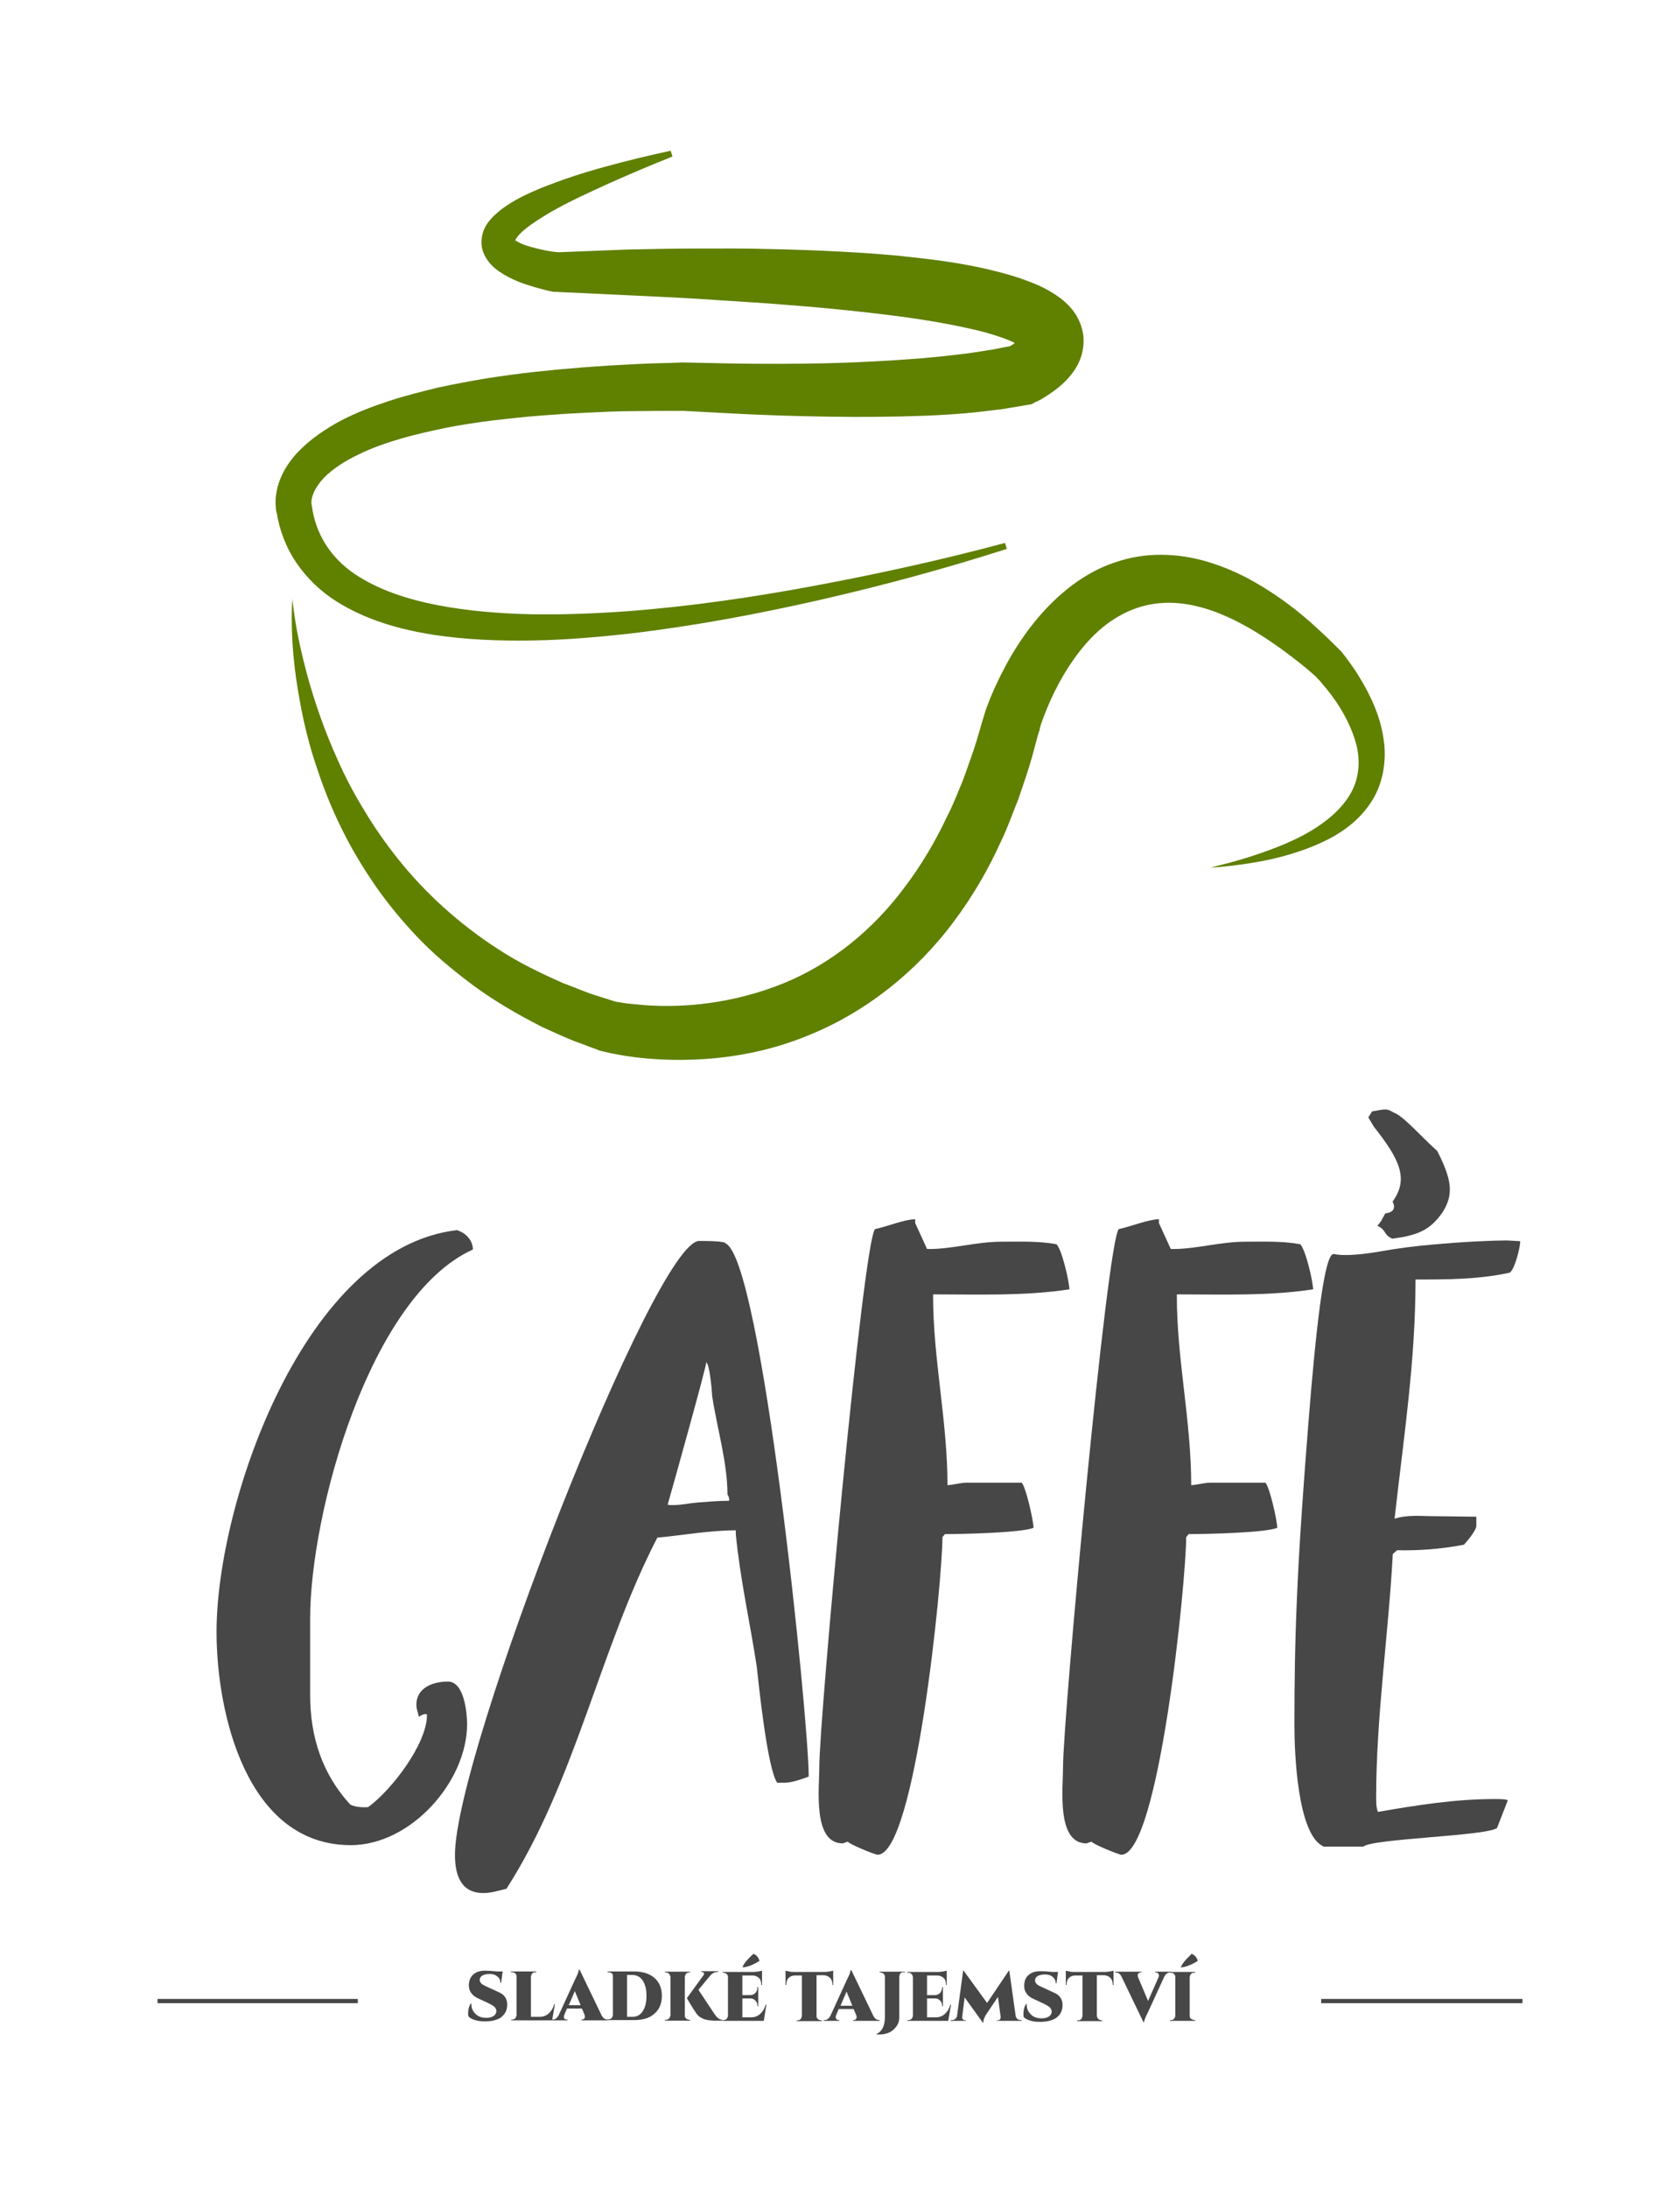
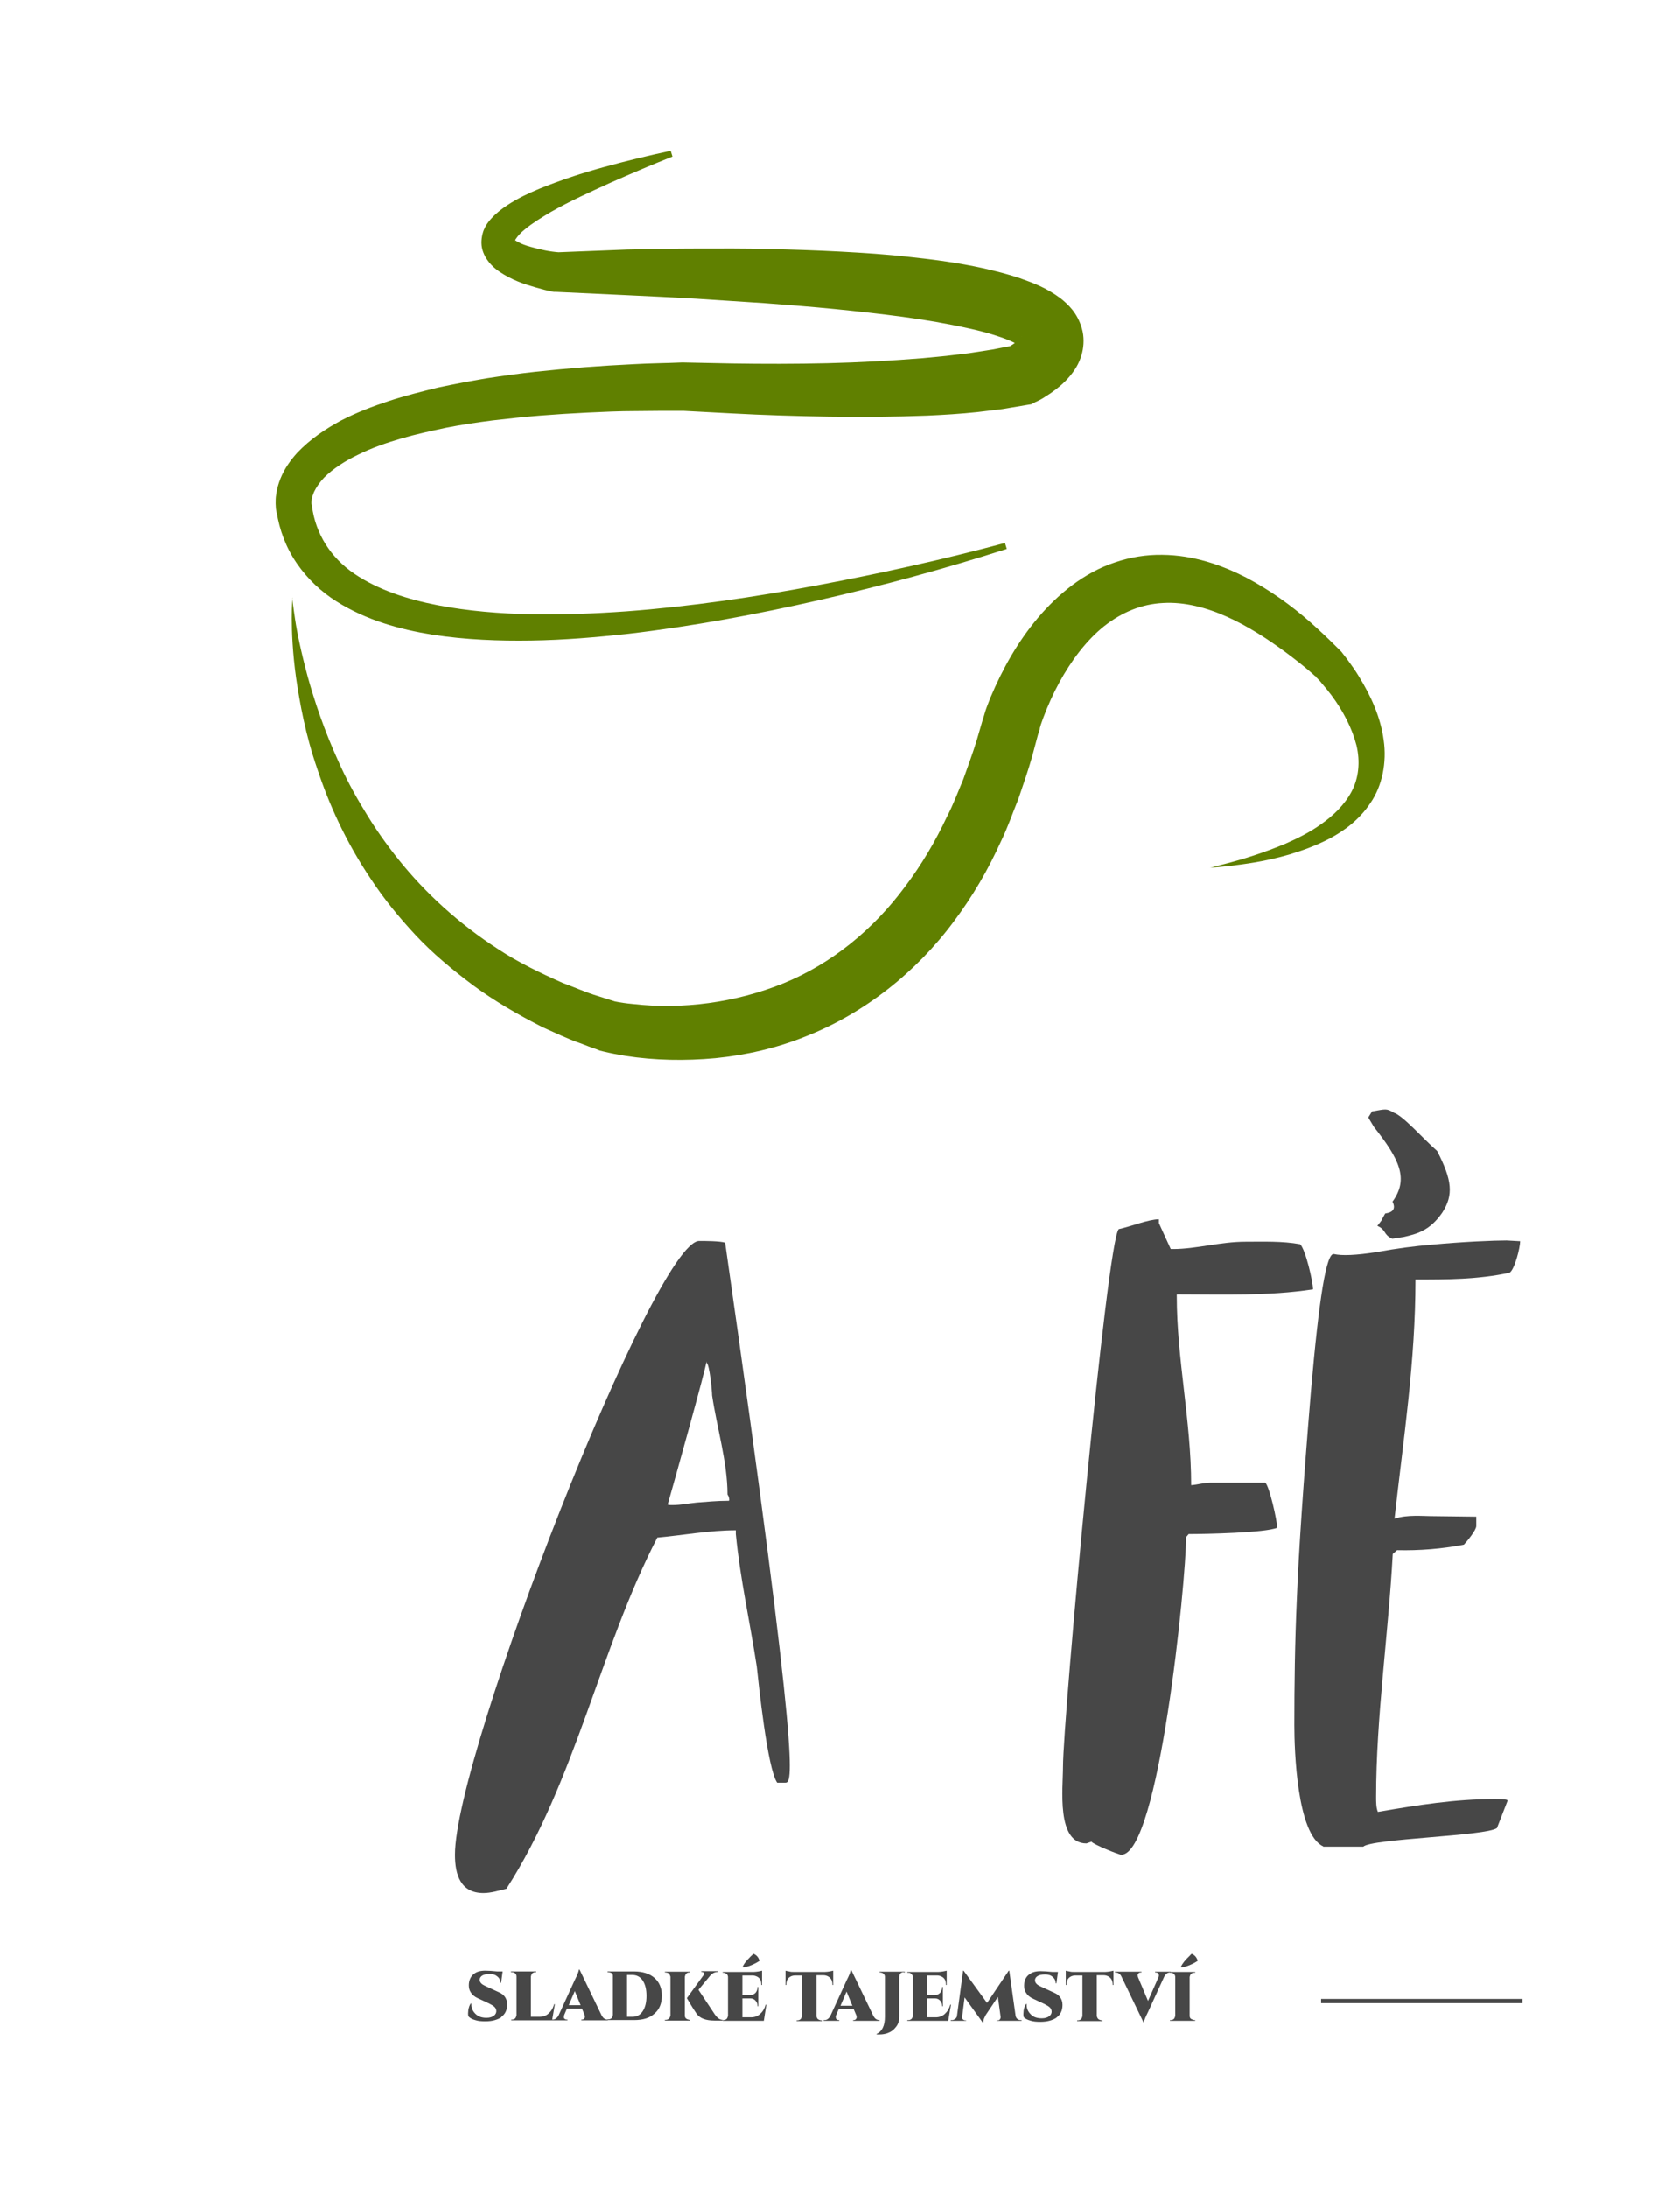
<svg xmlns="http://www.w3.org/2000/svg" width="768" height="1000" viewBox="0 0 768 1000" fill="none">
  <g clip-path="url(#clip0_317_111)">
-     <path d="M209.142 562.284C212.833 563.436 216.177 566.776 216.177 571.039C168.887 592.466 141.782 691.422 141.782 739.691V774.711C141.782 793.95 147.434 810.884 160.121 824.708C162.428 825.86 165.773 826.09 168.311 825.86C178.807 818.257 195.185 797.06 195.185 783.812C195.185 782.66 192.417 783.812 191.494 784.618C191.148 782.66 190.341 781.162 190.341 779.204C190.341 771.025 198.299 768.491 204.759 768.491C212.371 768.491 213.525 783.236 213.525 787.959C213.525 814.225 187.803 843.255 160.352 843.255C112.831 843.255 98.99 783.121 98.99 745.796C98.99 686.238 139.475 570.117 209.026 562.168L209.142 562.284Z" fill="#474747" />
-     <path d="M331.519 568.159C348.244 574.38 369.698 785.655 369.698 811.921C366.583 813.073 362.085 814.686 358.971 814.686H355.28C350.781 808.465 346.745 768.951 345.937 761.579C342.823 741.303 338.325 721.489 336.364 701.099V699.371C324.253 699.371 312.027 701.675 300.492 702.712C274.194 753.515 263.122 813.994 231.518 863.184C228.173 863.991 224.482 865.143 221.022 865.143C210.526 865.143 207.988 856.733 207.988 847.632C207.988 801.322 299.339 567.122 319.639 567.122C322.177 567.122 329.213 567.122 331.519 567.928V568.159ZM322.984 622.072C322.984 624.376 307.413 680.017 305.221 687.621C305.798 687.851 306.375 687.851 307.182 687.851C311.45 687.851 314.795 687.045 318.486 686.699C322.984 686.353 328.059 685.893 332.557 685.893C333.134 685.893 333.365 685.893 333.365 685.547C333.365 684.741 333.134 683.819 332.557 683.013C332.557 668.267 327.713 652.485 325.522 637.739C325.522 635.781 324.368 623.57 322.984 622.763V621.842V622.072Z" fill="#474747" />
-     <path d="M385.269 842.448C371.428 842.448 374.542 817.335 374.542 807.428C374.542 785.425 394.611 567.007 400.033 561.708C405.454 560.556 413.643 557.215 418.372 557.215V558.943L423.793 570.808H424.946C435.443 570.808 446.4 567.468 458.05 567.468C466.239 567.468 474.774 567.122 482.963 568.62C485.501 571.154 488.846 585.899 488.846 589.24C468.2 592.351 448.13 591.544 426.561 591.544V592.351C426.561 621.15 433.136 649.374 433.136 678.75C436.25 678.52 439.018 677.598 442.132 677.598H467.046C469.007 679.557 472.467 695.108 472.467 698.219C467.046 700.523 439.595 701.099 431.982 701.099L430.829 702.481C430.829 722.526 418.372 847.632 401.186 847.632C400.033 847.632 388.152 842.794 387.576 841.642L385.269 842.448V842.448Z" fill="#474747" />
+     <path d="M331.519 568.159C366.583 813.073 362.085 814.686 358.971 814.686H355.28C350.781 808.465 346.745 768.951 345.937 761.579C342.823 741.303 338.325 721.489 336.364 701.099V699.371C324.253 699.371 312.027 701.675 300.492 702.712C274.194 753.515 263.122 813.994 231.518 863.184C228.173 863.991 224.482 865.143 221.022 865.143C210.526 865.143 207.988 856.733 207.988 847.632C207.988 801.322 299.339 567.122 319.639 567.122C322.177 567.122 329.213 567.122 331.519 567.928V568.159ZM322.984 622.072C322.984 624.376 307.413 680.017 305.221 687.621C305.798 687.851 306.375 687.851 307.182 687.851C311.45 687.851 314.795 687.045 318.486 686.699C322.984 686.353 328.059 685.893 332.557 685.893C333.134 685.893 333.365 685.893 333.365 685.547C333.365 684.741 333.134 683.819 332.557 683.013C332.557 668.267 327.713 652.485 325.522 637.739C325.522 635.781 324.368 623.57 322.984 622.763V621.842V622.072Z" fill="#474747" />
    <path d="M496.689 842.448C482.848 842.448 485.962 817.335 485.962 807.428C485.962 785.425 506.032 567.007 511.453 561.708C516.874 560.556 525.063 557.215 529.792 557.215V558.943L535.213 570.808H536.367C546.863 570.808 557.82 567.468 569.47 567.468C577.659 567.468 586.194 567.122 594.384 568.62C596.921 571.154 600.266 585.899 600.266 589.24C579.62 592.351 559.55 591.544 537.982 591.544V592.351C537.982 621.15 544.556 649.374 544.556 678.75C547.67 678.52 550.438 677.598 553.553 677.598H578.467C580.427 679.557 583.888 695.108 583.888 698.219C578.467 700.523 551.13 701.099 543.403 701.099L542.249 702.481C542.249 722.526 529.792 847.632 512.606 847.632C511.453 847.632 499.573 842.794 498.996 841.642L496.689 842.448V842.448Z" fill="#474747" />
    <path d="M604.995 843.831C592.884 838.417 591.731 799.71 591.731 788.42C591.731 770.334 591.962 751.095 592.884 730.475C593.692 709.854 595.768 678.52 599.343 635.551C603.034 593.157 606.379 572.306 609.84 573.112C613.53 573.919 619.99 573.688 629.332 572.191C638.906 570.463 647.095 569.426 654.246 568.85C668.664 567.468 683.082 566.892 688.733 566.892L694.962 567.237C694.962 570.117 692.424 580.255 690.118 581.637C675.7 584.748 661.513 584.748 647.095 584.748C647.095 622.303 641.674 656.747 637.522 694.072C643.519 692.113 649.979 692.92 655.976 692.92L674.892 693.15V697.413C674.892 699.371 670.625 704.44 669.241 705.937C659.091 707.896 648.94 708.702 638.675 708.472L636.714 710.2C634.753 746.603 629.102 784.734 629.102 821.252C629.102 823.556 629.102 826.09 629.909 828.049C648.018 824.938 665.204 822.173 683.312 822.173C689.771 822.173 689.195 822.749 689.195 822.98L684.35 835.421C679.506 839.108 626.91 840.26 623.219 843.946H604.88L604.995 843.831ZM631.524 557.676L633.254 554.565C637.022 554.028 638.137 552.223 636.599 549.151C644.211 538.668 639.713 529.682 628.064 514.937L625.526 510.674L627.256 507.91C633.831 506.758 633.831 506.527 637.176 508.486C641.443 509.868 650.209 520.006 657.014 525.996C663.82 539.244 664.627 546.041 659.321 554.22C653.669 562.399 647.787 563.897 641.789 565.279L636.483 566.085C632.216 564.127 633.946 562.169 629.678 560.21L631.639 557.676H631.524Z" fill="#474747" />
    <path d="M133.593 273.479C133.593 273.479 133.939 276.82 134.861 282.925C135.784 289.146 137.63 298.016 140.628 309.191C143.743 320.365 148.126 333.613 154.7 348.013C157.93 355.27 161.851 362.758 166.465 370.246C170.963 377.849 176.269 385.453 182.267 392.941C194.262 407.917 209.603 422.086 227.827 433.836C236.939 439.827 246.974 444.665 257.355 449.273C262.776 451.231 267.966 453.651 273.502 455.263C276.04 456.07 278.577 456.876 281.115 457.683C283.306 458.143 286.421 458.604 289.074 458.835C311.911 461.484 336.248 458.259 358.163 449.388C380.194 440.403 399.34 424.736 413.874 405.037C421.255 395.245 427.599 384.531 432.905 373.241C435.789 367.712 437.98 361.837 440.402 356.077C442.478 350.202 444.67 344.326 446.515 338.336L449.168 329.235L449.86 327.047L450.437 325.088L450.898 323.706C451.59 321.978 452.167 320.25 452.859 318.637C455.627 312.071 458.742 305.735 462.317 299.629C469.468 287.533 478.465 276.244 490.23 267.373C496.112 262.996 502.687 259.309 509.723 257.005C516.759 254.586 524.14 253.434 531.292 253.549C545.709 253.665 558.628 258.273 569.701 263.917C580.773 269.792 590.347 276.704 598.882 284.192C603.034 287.879 607.071 291.68 610.878 295.482L612.262 296.864L613.3 297.901L613.992 298.823C614.915 299.975 615.722 301.011 616.529 302.163C618.144 304.352 619.759 306.656 621.143 308.96C626.795 318.061 631.178 327.853 632.562 338.221C634.061 348.474 631.87 359.187 626.564 366.906C621.374 374.739 614.453 379.693 607.994 383.149C601.42 386.605 595.076 388.793 589.424 390.521C578.005 393.862 568.778 394.899 562.549 395.705C559.435 396.051 557.013 396.281 555.398 396.397C553.783 396.397 552.976 396.627 552.976 396.627C552.976 396.627 556.206 395.821 562.319 394.208C568.316 392.595 577.198 389.945 587.694 385.568C592.884 383.264 598.651 380.499 604.072 376.582C609.494 372.781 614.684 367.827 617.914 361.722C621.143 355.616 621.95 348.128 620.105 340.525C618.144 332.922 614.107 324.973 608.686 317.715C607.302 315.872 605.803 314.029 604.303 312.301C603.611 311.379 602.804 310.573 601.996 309.767L601.42 309.191C601.42 309.191 601.074 308.845 601.65 309.421V309.191L601.074 308.845L599.689 307.578C595.883 304.237 591.846 301.127 587.694 298.016C579.389 291.911 570.508 286.151 561.05 281.888C551.592 277.626 541.442 274.976 531.753 275.552C522.064 276.013 512.952 279.7 504.763 286.151C496.689 292.602 489.769 301.818 484.232 311.955C481.464 317.024 479.042 322.439 476.966 327.968C476.504 329.351 475.928 330.733 475.582 332L475.351 332.922C475.351 332.922 475.582 332.115 475.351 332.691V333.267L474.543 335.686L471.891 345.594C470.045 352.16 467.738 358.726 465.547 365.178C462.894 371.629 460.702 378.195 457.588 384.531C451.821 397.318 444.67 409.644 436.019 421.164C418.949 444.204 395.073 463.212 368.198 473.695C354.819 479.11 340.862 482.22 327.021 483.602C313.18 484.87 299.454 484.639 285.959 482.566C282.499 481.99 279.385 481.414 275.579 480.492L274.194 480.146L273.618 479.916L272.464 479.455L270.158 478.649L265.659 476.921C259.546 474.847 253.779 471.967 248.012 469.433C236.708 463.673 225.982 457.452 216.293 450.31C206.604 443.052 197.607 435.564 189.879 427.27C182.152 418.976 175.346 410.566 169.579 401.811C157.93 384.531 150.202 367.136 145.011 351.354C139.59 335.687 137.053 321.402 135.323 309.767C133.708 298.132 133.362 288.8 133.362 282.58C133.362 276.244 133.708 273.018 133.708 273.018L133.593 273.479Z" fill="#608000" />
    <path d="M460.126 250.9C431.982 259.885 403.608 267.604 374.773 274.17C345.937 280.736 316.871 286.151 287.459 289.607C272.695 291.22 257.931 292.487 242.937 292.717C228.058 292.948 212.948 292.372 197.838 290.068C182.844 287.648 167.503 283.501 153.662 274.746C146.742 270.368 140.513 264.493 135.669 257.466C130.824 250.439 127.71 242.26 126.441 233.965L126.672 235.117C126.211 233.62 126.211 233.159 126.095 232.353C126.095 231.661 125.98 230.855 125.98 230.164C125.98 228.781 125.98 227.399 126.211 226.132C126.557 223.482 127.249 221.063 128.172 218.759C130.017 214.151 132.785 210.35 135.784 207.009C141.897 200.558 148.933 195.95 155.969 192.148C163.12 188.462 170.387 185.697 177.769 183.278C185.15 180.859 192.532 179.015 200.03 177.172C207.527 175.559 214.909 174.177 222.406 172.91C229.903 171.758 237.4 170.721 244.782 169.915C252.279 169.108 259.777 168.417 267.159 167.841C274.656 167.265 282.153 166.804 289.535 166.459C297.032 165.998 304.529 165.998 311.911 165.652L334.518 166.113C349.167 166.343 363.815 166.343 378.348 165.998C392.881 165.652 407.53 164.846 421.832 163.694L432.559 162.657L443.17 161.39L453.551 159.777L463.701 157.819L460.472 158.971L462.548 157.703C463.355 157.243 464.047 156.667 464.739 156.091C466.008 155.054 467.046 154.017 467.162 153.672C467.162 153.672 467.046 153.672 466.816 154.478C466.585 155.169 466.585 156.551 466.816 157.473C467.508 159.547 467.969 159.316 467.046 158.625C465.316 157.243 461.164 155.284 456.896 153.902C452.513 152.404 447.784 151.137 442.94 150.1C433.136 147.912 422.986 146.184 412.72 144.801C402.339 143.419 391.959 142.267 381.462 141.23C370.966 140.193 360.47 139.387 349.859 138.58L318.14 136.507C307.528 135.931 296.917 135.355 286.305 134.894L254.356 133.396H253.202C250.088 132.82 247.55 132.129 244.782 131.323C242.014 130.516 239.361 129.71 236.593 128.558C233.825 127.406 231.057 126.024 228.173 124.065C226.674 123.028 225.174 121.761 223.79 120.148C222.406 118.42 220.906 116.117 220.33 113.237C219.753 110.357 220.33 107.361 221.137 105.173C222.06 102.984 223.213 101.371 224.482 99.989C226.904 97.339 229.326 95.496 231.749 93.883C236.593 90.657 241.553 88.353 246.512 86.28C256.432 82.248 266.236 79.022 276.386 76.257C286.421 73.493 296.455 71.074 306.606 68.885L307.413 71.534C297.84 75.336 288.382 79.368 279.039 83.515C269.696 87.778 260.469 91.925 251.818 96.878C247.55 99.413 243.398 101.947 239.938 104.827C238.208 106.209 236.708 107.822 235.901 109.089C235.44 109.665 235.209 110.357 235.209 110.472C235.209 110.702 235.44 110.472 235.324 110.011C235.094 109.205 235.555 110.011 237.054 110.702C238.438 111.509 240.399 112.2 242.475 112.776C244.552 113.352 246.743 113.928 249.05 114.389C251.241 114.849 253.779 115.195 255.74 115.31H254.586L286.767 114.043C297.494 113.813 308.22 113.582 319.062 113.582C329.789 113.582 340.631 113.467 351.358 113.813C362.2 114.043 372.927 114.389 383.769 114.965C394.611 115.541 405.454 116.232 416.411 117.499C427.369 118.651 438.326 120.148 449.399 122.568C454.935 123.835 460.587 125.217 466.354 127.176C472.121 129.249 478.119 131.323 484.924 136.392C488.154 139.041 492.537 142.843 494.613 150.216C495.651 153.787 495.536 157.819 494.728 161.159C493.921 164.5 492.537 167.15 491.153 169.223C488.269 173.371 485.27 176.02 482.387 178.209C480.887 179.361 479.503 180.283 478.004 181.204C476.504 182.241 475.235 182.932 473.159 183.854L471.429 184.775L469.93 185.006L458.28 186.964L446.746 188.347C439.133 189.153 431.521 189.614 423.908 189.959C408.799 190.535 393.804 190.65 378.81 190.42C363.815 190.19 348.936 189.729 334.057 188.923L312.373 187.771C305.106 187.771 297.724 187.771 290.458 187.886C283.191 187.886 275.925 188.231 268.543 188.577C261.276 188.923 254.01 189.383 246.743 189.959C239.477 190.535 232.325 191.342 225.174 192.148C218.023 193.07 210.987 194.106 203.951 195.489C196.915 196.986 189.995 198.484 183.305 200.442C176.615 202.401 169.925 204.705 163.928 207.7C157.814 210.58 152.278 214.151 148.126 218.298C146.165 220.372 144.55 222.676 143.512 224.865C143.051 226.017 142.705 227.054 142.474 228.09C142.474 228.666 142.359 229.127 142.359 229.588C142.359 229.818 142.359 230.049 142.359 230.164C142.359 230.164 142.359 230.74 142.359 230.164L142.589 231.316C144.204 243.873 151.125 254.817 161.967 262.189C172.809 269.562 186.419 273.94 200.145 276.589C213.986 279.239 228.404 280.391 242.937 280.736C257.355 280.967 272.003 280.391 286.536 279.354C315.602 277.165 344.668 272.903 373.504 267.488C402.339 262.074 431.06 255.738 459.434 248.135L460.241 250.785L460.126 250.9Z" fill="#608000" />
    <path d="M535.329 923.203H534.867V923.549H546.401V923.203H545.94C545.94 923.203 544.902 922.973 544.441 922.627C543.979 922.282 543.864 921.706 543.864 921.245V903.504C543.864 903.504 544.095 902.467 544.441 902.122C544.787 901.776 545.363 901.546 545.94 901.546H546.401V901.2H534.867V901.546H535.329C535.329 901.546 536.367 901.661 536.713 902.122C537.059 902.467 537.289 903.043 537.289 903.504V921.245C537.289 921.245 537.059 922.282 536.713 922.627C536.367 922.973 535.905 923.203 535.329 923.203ZM540.058 899.127C541.211 899.011 542.48 898.666 543.864 898.09C545.248 897.514 546.517 896.823 547.555 896.131C547.093 894.519 546.171 893.482 544.787 892.906C544.441 893.136 544.21 893.482 543.864 893.827C541.788 895.786 540.519 897.399 539.827 898.896L540.058 899.127V899.127ZM535.213 901.431V901.085H528.062V901.431H528.408C528.408 901.431 529.215 901.431 529.446 901.891C529.677 902.122 529.792 902.467 529.792 902.698C529.792 902.928 529.792 903.159 529.677 903.504L524.832 914.448L520.219 903.504C520.219 903.504 520.103 902.928 520.103 902.698C520.103 902.467 520.103 902.122 520.45 901.891C520.68 901.546 521.026 901.431 521.488 901.431H521.834V901.085H509.723V901.431H509.953C511.107 901.431 512.03 902.007 512.606 903.159L522.756 924.24H522.987C522.987 923.434 523.679 921.821 524.832 919.517L532.33 903.159C533.022 902.007 533.829 901.431 534.983 901.431H535.213V901.431ZM501.418 902.698H504.532C505.34 902.698 506.147 902.928 506.724 903.274C507.993 903.965 508.685 905.232 508.685 906.96V907.191H509.031V900.624C509.031 900.624 508.223 900.855 507.416 900.97C506.608 901.085 505.916 901.2 505.224 901.2H491.037C490.345 901.2 489.653 901.2 488.846 900.97C488.038 900.855 487.577 900.739 487.231 900.624V907.191H487.577V906.96C487.577 905.693 487.923 904.656 488.615 903.965C489.307 903.274 490.345 902.813 491.614 902.813H494.844V921.36C494.844 921.36 494.613 922.397 494.267 922.742C493.921 923.088 493.344 923.318 492.883 923.318H492.421V923.664H503.956V923.318H503.494C503.494 923.318 502.456 923.088 502.11 922.742C501.764 922.397 501.533 921.936 501.418 921.36V902.813V902.698ZM482.963 922.051C484.809 920.784 485.732 918.826 485.732 916.291C485.732 913.757 484.463 911.798 482.041 910.762L476.043 907.997C476.043 907.997 475.351 907.651 475.12 907.536C473.736 906.845 473.159 905.923 473.159 905.002C473.159 904.195 473.621 903.504 474.428 903.043C475.235 902.583 476.274 902.352 477.773 902.352C479.272 902.352 480.426 902.698 481.233 903.504C482.156 904.195 482.617 905.232 482.617 906.384H482.963L483.655 901.2H481.118C478.926 900.97 477.081 900.855 475.697 900.855C473.505 900.855 471.775 901.315 470.506 902.352C468.892 903.504 468.2 905.347 468.2 907.536C468.2 908.688 468.43 909.725 469.007 910.646C469.699 911.798 470.737 912.72 472.237 913.411L477.427 915.83C478.58 916.406 479.503 916.982 479.964 917.443C480.541 918.019 480.772 918.71 480.772 919.402C480.772 920.093 480.426 920.899 479.618 921.475C478.811 922.051 477.773 922.397 476.274 922.397C474.082 922.397 472.352 921.821 471.199 920.554C469.93 919.286 469.353 917.904 469.353 916.291C469.353 916.176 469.353 916.061 469.353 915.83H469.122C468.546 916.522 468.2 917.558 467.969 918.826C467.969 919.286 467.854 919.862 467.854 920.438C467.854 921.014 467.854 921.475 468.084 921.936C468.661 922.512 469.699 923.088 470.968 923.434C472.352 923.894 473.851 924.01 475.697 924.01C478.696 924.01 481.233 923.318 483.079 922.051H482.963ZM466.585 923.203C466.585 923.203 465.893 923.203 465.547 922.973C464.855 922.627 464.393 922.051 464.278 921.13L461.394 900.624H461.164L451.244 915.37L440.518 900.624H440.287L437.519 921.13C437.519 921.706 437.173 922.282 436.711 922.627C436.25 922.973 435.789 923.203 435.212 923.203H434.635V923.549H441.671V923.318H441.094C441.094 923.318 440.518 923.203 440.172 922.858C439.941 922.627 439.825 922.282 439.825 921.936L440.979 912.835L449.284 924.355H449.514C449.514 924.355 449.514 923.203 449.86 922.512C450.206 921.821 450.437 921.13 450.783 920.669L456.204 912.605L457.473 921.936C457.473 921.936 457.357 922.627 457.127 922.858C456.896 923.203 456.55 923.318 456.204 923.318H455.627V923.549H467.046V923.203H466.469H466.585ZM415.258 923.203H414.796V923.549H433.482L434.75 916.176H434.404C433.943 918.019 433.02 919.402 431.867 920.438C430.713 921.475 429.329 921.936 427.715 921.936H423.793V913.296H427.369C428.407 913.296 429.214 913.642 429.791 914.333C430.483 915.024 430.713 915.83 430.713 916.867H431.06V908.112H430.713C430.713 909.264 430.367 910.071 429.791 910.762C429.099 911.453 428.291 911.799 427.253 911.799H423.793V902.813H428.407C429.214 902.813 429.906 903.043 430.598 903.389C431.867 904.08 432.444 905.232 432.444 906.96V907.191H432.79V900.624C432.79 900.624 431.867 900.855 431.175 900.97C430.367 901.085 429.675 901.2 428.983 901.2H414.796V901.546H415.258C415.258 901.546 416.065 901.546 416.411 901.891C416.988 902.352 417.218 902.813 417.334 903.504V921.245C417.334 921.245 417.103 922.282 416.757 922.627C416.296 922.973 415.95 923.203 415.373 923.203H415.258ZM413.182 901.431H413.643V901.085H402.109V901.431H402.57C402.57 901.431 403.608 901.661 403.954 902.007C404.3 902.352 404.531 902.928 404.531 903.389V921.706C404.531 925.738 403.262 928.387 400.725 929.539V929.77C400.725 929.77 401.647 929.77 402.224 929.77C403.493 929.77 404.646 929.539 405.684 929.194C407.299 928.618 408.568 927.696 409.606 926.314C410.644 925.046 411.105 923.434 411.105 921.706V903.274C411.105 903.274 411.221 902.583 411.336 902.237C411.797 901.546 412.374 901.315 413.066 901.315L413.182 901.431ZM384.231 916.637L386.999 910.186L389.652 916.637H384.115H384.231ZM401.993 923.203C400.84 923.203 400.033 922.627 399.34 921.475L389.19 900.394H388.844C388.844 901.2 388.152 902.813 386.999 905.117L379.502 921.475C379.502 921.475 378.81 922.512 378.348 922.742C377.887 923.088 377.426 923.203 376.849 923.203H376.503V923.549H383.654V923.203H383.423C383.423 923.203 382.847 923.203 382.616 922.973C382.385 922.858 382.155 922.627 382.155 922.397C382.155 922.166 382.039 922.051 382.039 921.821C382.039 921.706 382.039 921.475 382.155 921.13L383.423 918.134H390.228L391.497 921.13C391.497 921.13 391.613 921.706 391.613 921.936C391.613 922.166 391.497 922.512 391.267 922.742C391.036 923.088 390.69 923.203 390.228 923.203H389.998V923.549H402.109V923.203H401.878H401.993ZM373.273 902.698H376.387C377.195 902.698 378.002 902.928 378.579 903.274C379.848 903.965 380.54 905.232 380.54 906.96V907.191H380.886V900.624C380.886 900.624 379.963 900.855 379.271 900.97C378.464 901.085 377.772 901.2 377.079 901.2H362.892C362.2 901.2 361.508 901.2 360.701 900.97C359.894 900.855 359.432 900.739 359.086 900.624V907.191H359.432V906.96C359.432 905.693 359.778 904.656 360.47 903.965C361.162 903.274 362.2 902.813 363.469 902.813H366.583V921.36C366.583 921.36 366.353 922.397 366.007 922.742C365.661 923.088 365.084 923.318 364.623 923.318H364.161V923.664H375.695V923.318H375.234C375.234 923.318 374.196 923.088 373.85 922.742C373.504 922.397 373.273 921.936 373.273 921.36V902.813V902.698ZM330.827 923.203H330.366V923.549H349.167L350.32 916.176H349.974C349.513 918.019 348.59 919.402 347.437 920.438C346.283 921.475 344.899 921.936 343.284 921.936H339.363V913.296H342.938C343.976 913.296 344.784 913.642 345.36 914.333C346.052 915.024 346.283 915.83 346.283 916.867H346.629V908.112H346.283C346.283 909.264 345.937 910.071 345.36 910.762C344.668 911.453 343.861 911.799 342.823 911.799H339.363V902.813H343.976C344.784 902.813 345.476 903.043 346.168 903.389C347.437 904.08 348.013 905.232 348.013 906.96V907.191H348.359V900.624C348.359 900.624 347.437 900.855 346.745 900.97C345.937 901.085 345.245 901.2 344.553 901.2H330.366V901.546H330.827C330.827 901.546 331.865 901.776 332.211 902.122C332.557 902.467 332.788 903.043 332.788 903.504V921.245C332.788 921.245 332.557 922.282 332.211 922.627C331.865 922.973 331.289 923.203 330.827 923.203V923.203ZM339.709 899.127C340.862 899.011 342.131 898.666 343.515 898.09C344.899 897.514 346.168 896.823 347.206 896.131C346.745 894.519 345.822 893.482 344.438 892.906C343.515 893.712 342.592 894.634 341.554 895.786C340.516 896.938 339.824 897.975 339.478 898.896L339.709 899.127V899.127ZM330.251 923.434V923.088C328.982 923.088 327.828 922.166 326.79 920.669L319.293 909.379L324.714 902.813C325.637 901.776 326.79 901.2 328.174 901.2H328.29V900.855H320.562V901.2H320.908C320.908 901.2 321.6 901.315 321.831 901.661C321.831 901.776 321.831 901.891 321.831 902.122C321.831 902.352 321.831 902.467 321.6 902.698L313.987 913.181C313.987 913.181 314.564 914.102 315.718 916.061C316.871 918.019 317.794 919.286 318.37 920.208C319.87 922.397 322.638 923.434 326.56 923.434H330.02H330.251ZM304.414 923.088H303.953V923.434H315.487V923.088H315.026C315.026 923.088 313.987 922.858 313.641 922.512C313.18 922.166 313.065 921.59 313.065 921.13V903.389C313.065 903.389 313.295 902.352 313.641 902.007C313.987 901.661 314.564 901.431 315.026 901.431H315.487V901.085H303.953V901.431H304.414C304.414 901.431 305.452 901.546 305.798 902.007C306.144 902.352 306.375 902.928 306.49 903.389V921.13C306.49 921.13 306.26 922.166 305.798 922.512C305.452 922.858 304.991 923.088 304.414 923.088ZM286.651 902.583H289.074C291.034 902.583 292.649 903.389 293.803 905.117C294.956 906.845 295.533 909.149 295.533 912.144C295.533 915.139 294.956 917.443 293.803 919.171C292.649 920.899 291.15 921.706 289.074 921.706H286.651V902.467V902.583ZM302.569 912.144C302.569 908.573 301.415 905.923 299.224 903.965C297.032 902.007 293.803 900.97 289.881 900.97H277.77V901.315H278.231C278.231 901.315 279.27 901.431 279.616 901.776C280.077 902.122 280.192 902.583 280.192 903.043V920.899C280.192 920.899 279.962 921.936 279.616 922.282C279.27 922.627 278.693 922.858 278.231 922.858H277.77V923.203H289.881C293.918 923.203 297.032 922.282 299.224 920.208C301.531 918.25 302.569 915.485 302.569 911.914V912.144ZM260.007 916.406L262.776 909.955L265.428 916.406H259.892H260.007ZM277.77 922.973C276.617 922.973 275.809 922.397 275.117 921.245L264.967 900.163H264.621C264.621 900.97 263.929 902.583 262.776 904.887L255.278 921.245C255.278 921.245 254.586 922.282 254.125 922.512C253.664 922.858 253.202 922.973 252.626 922.973H252.279V923.318H259.431V922.973H259.085C259.085 922.973 258.508 922.973 258.277 922.742C258.047 922.627 257.816 922.397 257.816 922.166C257.816 921.936 257.816 921.821 257.816 921.59C257.816 921.475 257.816 921.245 257.931 920.899L259.2 917.904H266.005L267.274 920.899C267.274 920.899 267.389 921.475 267.389 921.706C267.389 921.936 267.389 922.282 267.043 922.512C266.813 922.858 266.467 922.973 266.005 922.973H265.774V923.318H277.885V922.973H277.655H277.77ZM234.171 922.973H233.709V923.318H252.395L253.664 915.946H253.318C252.856 917.789 251.933 919.171 250.78 920.208C249.627 921.245 248.243 921.706 246.628 921.706H242.706V903.274C242.706 903.274 242.937 902.237 243.283 901.891C243.629 901.546 244.206 901.315 244.667 901.315H245.128V900.97H233.594V901.315H234.055C234.055 901.315 234.748 901.315 235.094 901.546C235.786 901.891 236.132 902.467 236.132 903.274V921.014C236.132 921.014 235.901 922.051 235.555 922.397C235.209 922.742 234.632 922.973 234.171 922.973V922.973ZM229.096 921.821C230.941 920.554 231.864 918.595 231.864 916.061C231.864 913.526 230.595 911.568 228.173 910.531L222.175 907.766C222.175 907.766 221.483 907.421 221.252 907.306C219.868 906.614 219.292 905.693 219.292 904.771C219.292 903.965 219.753 903.274 220.56 902.813C221.368 902.352 222.406 902.122 223.905 902.122C225.405 902.122 226.443 902.467 227.366 903.274C228.288 903.965 228.75 905.002 228.75 906.154H229.096L229.788 900.97H227.25C225.059 900.739 223.213 900.624 221.829 900.624C219.638 900.624 217.908 901.085 216.639 902.122C215.139 903.274 214.332 905.117 214.332 907.306C214.332 908.458 214.563 909.495 215.139 910.416C215.831 911.568 216.87 912.49 218.369 913.181L223.559 915.6C224.713 916.176 225.635 916.752 226.097 917.213C226.674 917.789 226.904 918.48 226.904 919.171C226.904 919.862 226.558 920.669 225.751 921.245C224.943 921.821 223.905 922.166 222.406 922.166C220.214 922.166 218.6 921.59 217.331 920.323C216.062 919.056 215.485 917.674 215.485 916.061C215.485 915.946 215.485 915.83 215.485 915.6H215.255C214.678 916.291 214.332 917.328 214.101 918.595C214.101 919.056 213.986 919.632 213.986 920.208C213.986 920.784 213.986 921.245 214.332 921.706C214.909 922.282 215.947 922.858 217.216 923.203C218.6 923.664 220.099 923.779 221.945 923.779C224.943 923.779 227.481 923.088 229.326 921.821H229.096Z" fill="#474747" />
-     <path d="M163.582 913.526H72V915.485H163.582V913.526Z" fill="#474747" />
    <path d="M696 913.526H603.957V915.485H696V913.526Z" fill="#474747" />
  </g>
  <defs>
    <clipPath id="clip0_317_111">
      <rect width="624" height="861" fill="white" transform="translate(72 69)" />
    </clipPath>
  </defs>
</svg>